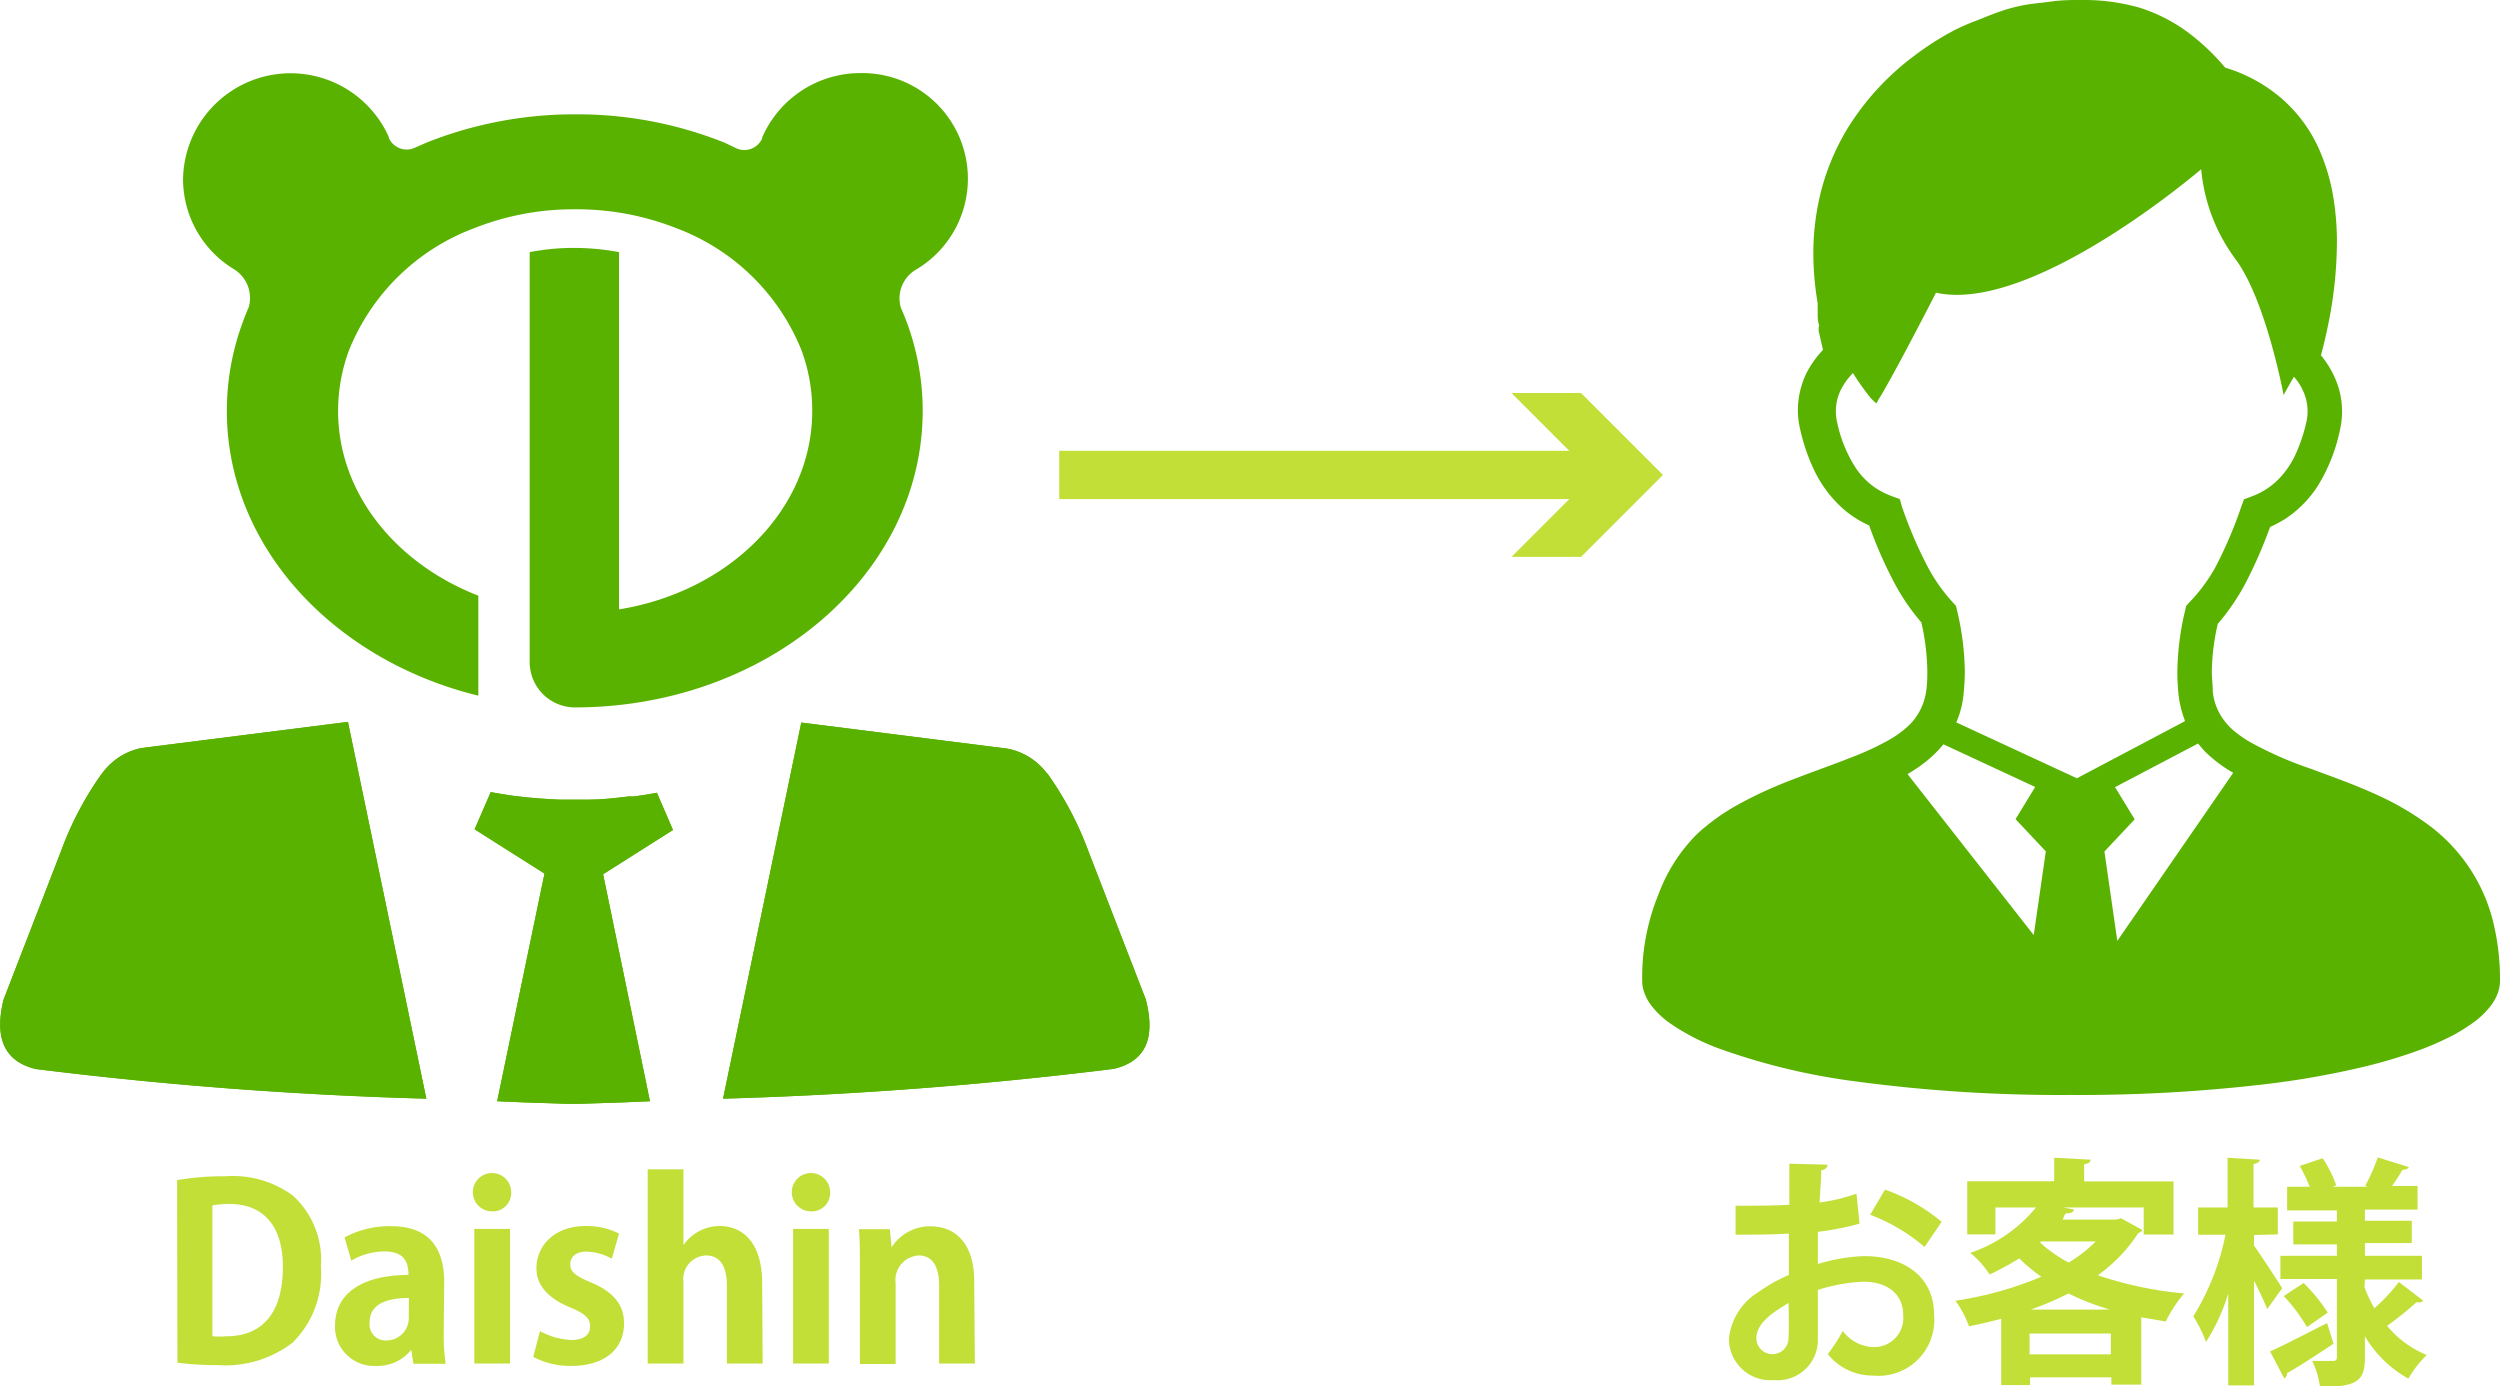
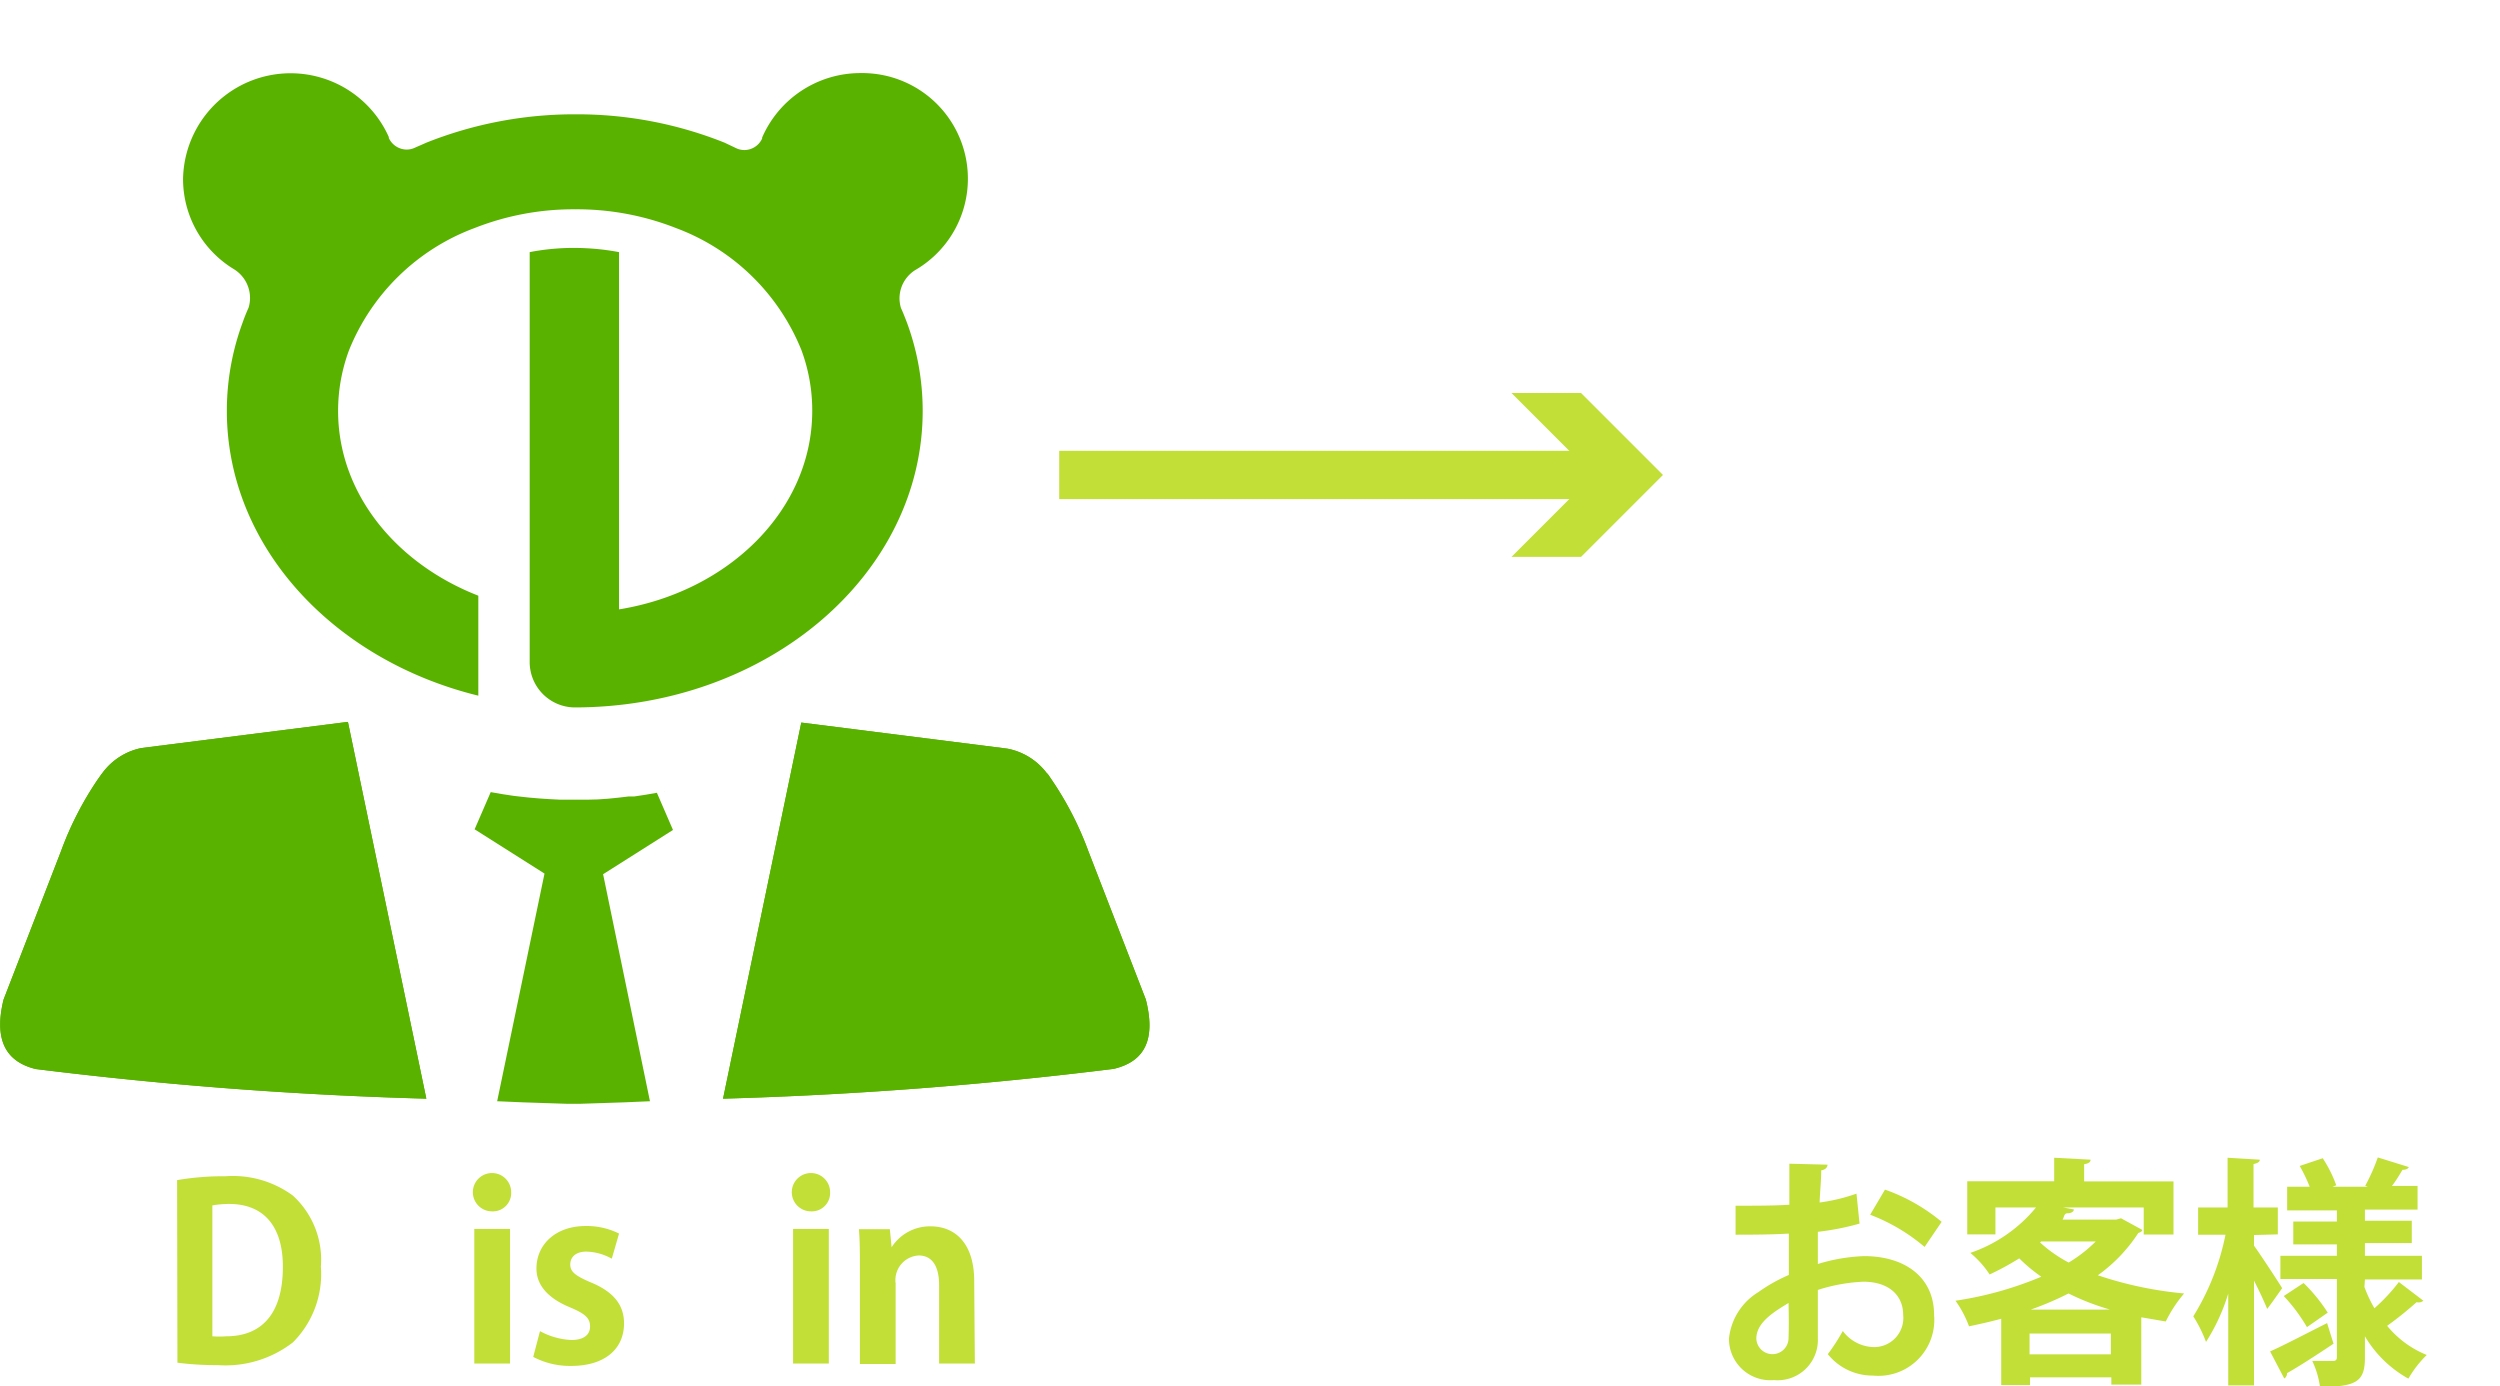
<svg xmlns="http://www.w3.org/2000/svg" width="155.28" height="86.1" viewBox="0 0 155.28 86.1">
  <defs>
    <style>.cls-1,.cls-2{fill:#59b200;}.cls-1{fill-rule:evenodd;}.cls-3{fill:#c1df37;}.cls-4{fill:none;stroke:#c1df37;stroke-miterlimit:10;stroke-width:3px;}</style>
  </defs>
  <g id="レイヤー_2" data-name="レイヤー 2">
    <g id="レイヤー_1-2" data-name="レイヤー 1">
      <polygon class="cls-1" points="41.26 49.15 41.25 49.14 41.28 49.14 41.26 49.15" />
      <path class="cls-2" d="M21.62,44.88l4.86,23.36Q14.35,67.91,2.22,66.4h0c-1.93-.47-2.59-1.9-2-4.31T3.8,52.84A20.29,20.29,0,0,1,6.08,48.4l.22-.31L6.37,48a4,4,0,0,1,2.42-1.54l12.8-1.62Z" />
      <path class="cls-1" d="M21.62,44.88l4.86,23.36Q14.35,67.91,2.22,66.4h0c-1.93-.47-2.59-1.9-2-4.31T3.8,52.84A20.29,20.29,0,0,1,6.08,48.4l.22-.31L6.37,48a4,4,0,0,1,2.42-1.54l12.8-1.62Z" />
-       <path class="cls-2" d="M32.23,49.47c.81.1,1.67.16,2.56.2h.05l.47,0H36l.48,0h0c.89,0,1.75-.1,2.56-.2l.35,0c.49-.07.95-.14,1.41-.23l1,2.31-4.34,2.75L40.37,68.4l-1.63.07L36,68.56h-.76l-2.73-.09-1.63-.07,2.94-14.14-4.34-2.75,1-2.31c.46.09.93.16,1.41.23Z" />
      <path class="cls-1" d="M32.23,49.47c.81.1,1.67.16,2.56.2h.05l.47,0H36l.48,0h0c.89,0,1.75-.1,2.56-.2l.35,0c.49-.07.95-.14,1.41-.23l1,2.31-4.34,2.75L40.37,68.4l-1.63.07L36,68.56h-.76l-2.73-.09-1.63-.07,2.94-14.14-4.34-2.75,1-2.31c.46.09.93.16,1.41.23Z" />
      <path class="cls-2" d="M65.09,48.09l.21.31a20.28,20.28,0,0,1,2.29,4.44q3.57,9.22,3.58,9.24c.61,2.41,0,3.84-2,4.31h0Q57,67.9,44.91,68.24l4.86-23.36,0,0,12.8,1.62A4,4,0,0,1,65,48Z" />
      <path class="cls-1" d="M65.09,48.09l.21.31a20.28,20.28,0,0,1,2.29,4.44q3.57,9.22,3.58,9.24c.61,2.41,0,3.84-2,4.31h0Q57,67.9,44.91,68.24l4.86-23.36,0,0,12.8,1.62A4,4,0,0,1,65,48Z" />
      <path class="cls-2" d="M56.94,16.72h0A6.56,6.56,0,0,0,53.45,4.54a6.65,6.65,0,0,0-6.11,4,.14.14,0,0,0,0,.06h0a1.22,1.22,0,0,1-1.09.72,1.23,1.23,0,0,1-.47-.09h0L45,8.86A24.66,24.66,0,0,0,35.73,7.1h0a24.85,24.85,0,0,0-9.22,1.75l-.8.35h0a1.18,1.18,0,0,1-.46.09,1.23,1.23,0,0,1-1.1-.72h0s0,0,0-.06a6.68,6.68,0,0,0-12.78,2.61,6.55,6.55,0,0,0,3.16,5.6h0a2.1,2.1,0,0,1,1,1.79,2,2,0,0,1-.09.6c-.13.29-.25.58-.35.87a15.85,15.85,0,0,0-1,5.54c0,8.4,6.6,15.48,15.62,17.69V37C24.58,35,21,30.63,21,25.52a10.81,10.81,0,0,1,.68-3.77,13.46,13.46,0,0,1,7.78-7.58A16.76,16.76,0,0,1,35.73,13h0A16.81,16.81,0,0,1,42,14.17a13.46,13.46,0,0,1,7.78,7.58,10.8,10.8,0,0,1,.67,3.77c0,6.12-5.15,11.22-12,12.33V15.66a15,15,0,0,0-2.78-.26h-.22a14.32,14.32,0,0,0-2.55.26V41.07a2.82,2.82,0,0,0,2.77,2.87h0c12,0,21.64-8.25,21.64-18.42a15.85,15.85,0,0,0-1-5.54c-.11-.28-.22-.57-.35-.85a2.16,2.16,0,0,1-.09-.62A2.08,2.08,0,0,1,56.94,16.72Z" />
      <path class="cls-3" d="M11,73.3a17,17,0,0,1,3-.24,6.29,6.29,0,0,1,4.19,1.2,5.39,5.39,0,0,1,1.74,4.41,6,6,0,0,1-1.74,4.71,6.84,6.84,0,0,1-4.67,1.41,18.88,18.88,0,0,1-2.5-.15ZM13.19,83a5.71,5.71,0,0,0,.86,0c2.11,0,3.52-1.29,3.52-4.32,0-2.61-1.27-3.9-3.33-3.9a6.18,6.18,0,0,0-1.05.09Z" />
-       <path class="cls-3" d="M27.56,82.71a12.65,12.65,0,0,0,.12,2h-2l-.14-.87h0a2.68,2.68,0,0,1-2.22,1,2.42,2.42,0,0,1-2.51-2.5c0-2.15,1.91-3.15,4.56-3.15,0-.83-.28-1.46-1.5-1.46a4.07,4.07,0,0,0-2.05.57l-.42-1.44a5.87,5.87,0,0,1,2.89-.7c2.6,0,3.3,1.65,3.3,3.48ZM25.4,80.62c-1.2,0-2.44.29-2.44,1.5A1,1,0,0,0,24,83.26a1.39,1.39,0,0,0,1.39-1.44Z" />
      <path class="cls-3" d="M30.55,75.24a1.19,1.19,0,1,1,1.2-1.19A1.14,1.14,0,0,1,30.55,75.24Zm1.13,9.45H29.46V76.33h2.22Z" />
      <path class="cls-3" d="M38,78.18a3.4,3.4,0,0,0-1.58-.44c-.67,0-1,.35-1,.8s.31.7,1.27,1.11c1.41.58,2.07,1.39,2.07,2.55,0,1.59-1.2,2.64-3.28,2.64a4.89,4.89,0,0,1-2.36-.56l.42-1.6a4.48,4.48,0,0,0,1.95.55c.78,0,1.16-.33,1.16-.84s-.29-.78-1.2-1.17c-1.56-.63-2.13-1.51-2.13-2.43,0-1.5,1.2-2.64,3.06-2.64a4.49,4.49,0,0,1,2.07.47Z" />
-       <path class="cls-3" d="M47.37,84.69H45.15V79.87c0-1.06-.33-1.89-1.29-1.89a1.46,1.46,0,0,0-1.41,1.64v5.07H40.23V72.63h2.22v4.71h0a2.74,2.74,0,0,1,2.24-1.19c1.48,0,2.65,1.08,2.65,3.54Z" />
      <path class="cls-3" d="M50.36,75.24a1.19,1.19,0,1,1,1.2-1.19A1.14,1.14,0,0,1,50.36,75.24Zm1.12,9.45H49.26V76.33h2.22Z" />
      <path class="cls-3" d="M60.55,84.69H58.33V79.81c0-1-.33-1.83-1.27-1.83a1.53,1.53,0,0,0-1.43,1.74v5H53.41V78.85c0-1,0-1.77-.06-2.5h1.92l.11,1.12h0a2.83,2.83,0,0,1,2.42-1.3c1.53,0,2.71,1.06,2.71,3.4Z" />
-       <path class="cls-2" d="M154.81,57.08a10.66,10.66,0,0,0-4.19-6,17.24,17.24,0,0,0-2.81-1.63c-1.45-.68-2.94-1.2-4.31-1.71a22.89,22.89,0,0,1-3.6-1.57,7.19,7.19,0,0,1-1-.66,3.93,3.93,0,0,1-1-1.13,3.49,3.49,0,0,1-.46-1.45c0-.42-.06-.81-.06-1.18a13.87,13.87,0,0,1,.37-3,13.81,13.81,0,0,0,1.71-2.5,28.74,28.74,0,0,0,1.54-3.52,7.74,7.74,0,0,0,1-.54,6.94,6.94,0,0,0,2-2.07,10.71,10.71,0,0,0,1.34-3.42,4.92,4.92,0,0,0,.13-1.14,5.12,5.12,0,0,0-.5-2.21,5.89,5.89,0,0,0-.81-1.28c.16-.6.36-1.42.54-2.37a25.85,25.85,0,0,0,.45-4.59,16.85,16.85,0,0,0-.3-3.29,12.31,12.31,0,0,0-.75-2.42,9,9,0,0,0-2.29-3.2,9.59,9.59,0,0,0-3.6-2,13.89,13.89,0,0,0-1.9-1.87A10.27,10.27,0,0,0,132.9.48,12.49,12.49,0,0,0,129.33,0c-.63,0-1.26,0-1.89.09s-1.08.12-1.51.19a10.24,10.24,0,0,0-1.72.44c-.53.18-1,.39-1.69.65-.25.1-.58.24-1,.44A17.56,17.56,0,0,0,119,3.39,16.34,16.34,0,0,0,114.74,8a14.63,14.63,0,0,0-1.52,3.47,15.61,15.61,0,0,0-.59,4.29,18.79,18.79,0,0,0,.27,3.08,1.62,1.62,0,0,0,0,.22c0,.13,0,.27,0,.42s0,.43.06.62,0,.18,0,.24v.1h0v.12l.27,1.17a6.42,6.42,0,0,0-1,1.39,5.32,5.32,0,0,0-.56,2.35,4.92,4.92,0,0,0,.13,1.14,11.83,11.83,0,0,0,.81,2.44,7.61,7.61,0,0,0,1.81,2.5,6.51,6.51,0,0,0,1.68,1.09,26,26,0,0,0,1.54,3.52,13,13,0,0,0,1.7,2.5,14.43,14.43,0,0,1,.37,3c0,.37,0,.76-.06,1.18a3.67,3.67,0,0,1-.26,1,3.6,3.6,0,0,1-.84,1.23,6.52,6.52,0,0,1-1.42,1,17.18,17.18,0,0,1-2,.92c-1.27.51-2.71,1-4.17,1.58a25.1,25.1,0,0,0-3.28,1.56,13.25,13.25,0,0,0-2.26,1.66A10.4,10.4,0,0,0,103,55.58a13.58,13.58,0,0,0-1,5.34,2.12,2.12,0,0,0,.17.83,2.73,2.73,0,0,0,.37.67,5.29,5.29,0,0,0,1.12,1.09,13.62,13.62,0,0,0,3.26,1.67,40.37,40.37,0,0,0,8.43,2,95.27,95.27,0,0,0,13.29.83,98.58,98.58,0,0,0,11.81-.64,53.41,53.41,0,0,0,6.41-1.12,30.87,30.87,0,0,0,3.53-1.07,19.36,19.36,0,0,0,2-.89,12.62,12.62,0,0,0,1.14-.71,5.27,5.27,0,0,0,1.22-1.17,2.93,2.93,0,0,0,.38-.69,2.36,2.36,0,0,0,.15-.79A15,15,0,0,0,154.81,57.08Zm-28.49,1-7.84-10a9.46,9.46,0,0,0,1.16-.79,7.15,7.15,0,0,0,1.07-1.06l5.7,2.65-1.22,2,1.88,2Zm-4.81-13.21a5.76,5.76,0,0,0,.45-1.76,13.76,13.76,0,0,0,.08-1.4,17.14,17.14,0,0,0-.48-3.78l-.07-.3-.21-.23a10.54,10.54,0,0,1-1.58-2.26,26.65,26.65,0,0,1-1.57-3.68L118,31l-.49-.18a5.11,5.11,0,0,1-1-.5,4.63,4.63,0,0,1-1.35-1.42,8.44,8.44,0,0,1-1.06-2.71,3.09,3.09,0,0,1-.07-.66,3,3,0,0,1,.33-1.36,4.26,4.26,0,0,1,.73-1,16.42,16.42,0,0,0,1.09,1.54c.49.5.34.34.5.1,0,0,.57-.8,3.57-6.63,6,1.33,16.47-7.67,16.47-7.67a11,11,0,0,0,2.12,5.57c1.9,2.53,3,8.46,3,8.46s.26-.49.64-1.14a3.44,3.44,0,0,1,.56.86,3,3,0,0,1,.22,1.92,10.06,10.06,0,0,1-.66,2,5.38,5.38,0,0,1-1.28,1.78,4.59,4.59,0,0,1-1.45.87l-.49.18-.18.49a26.65,26.65,0,0,1-1.57,3.68A10.29,10.29,0,0,1,136,37.4l-.21.23-.07.3a17.14,17.14,0,0,0-.48,3.78,13.66,13.66,0,0,0,.07,1.4,6.4,6.4,0,0,0,.39,1.62l0,.07L129,48.34Zm10,13.57-.8-5.55,1.88-2-1.22-2,5.16-2.71a5.59,5.59,0,0,0,.45.52A8.41,8.41,0,0,0,138.71,48Z" />
      <path class="cls-3" d="M115.5,76a16,16,0,0,1-2.59.51c0,.7,0,1.42,0,2a11.05,11.05,0,0,1,2.87-.49c2.46,0,4.35,1.24,4.35,3.66a3.47,3.47,0,0,1-3.8,3.76,3.56,3.56,0,0,1-2.8-1.33,12.26,12.26,0,0,0,.93-1.44,2.46,2.46,0,0,0,1.89,1,1.81,1.81,0,0,0,1.86-2c0-1.2-.87-2.06-2.48-2.06a10.74,10.74,0,0,0-2.82.51v3a2.5,2.5,0,0,1-2.73,2.6,2.57,2.57,0,0,1-2.79-2.57,3.83,3.83,0,0,1,1.82-2.89,10.12,10.12,0,0,1,1.9-1.07V76.62c-1,.06-2.1.07-3.31.07l0-1.8c1.24,0,2.35,0,3.34-.06V72.28l2.37.06c0,.18-.15.32-.39.35,0,.58-.07,1.27-.1,2a11.14,11.14,0,0,0,2.29-.55Zm-4.41,4.93c-.87.53-2,1.2-2,2.21a1,1,0,1,0,2-.06C111.11,82.66,111.11,81.78,111.09,80.89Zm8.45-3.48a11.52,11.52,0,0,0-3.38-2l.92-1.56a11.39,11.39,0,0,1,3.52,2Z" />
      <path class="cls-3" d="M131.74,75.67l1.32.72c0,.11-.15.15-.25.2a9.74,9.74,0,0,1-2.51,2.62,23.38,23.38,0,0,0,5.36,1.13,8.28,8.28,0,0,0-1.14,1.74L133,81.82V86h-1.86v-.45h-5.05v.48H124.3V81.91c-.66.18-1.33.33-2,.47a6.74,6.74,0,0,0-.84-1.59,22,22,0,0,0,5.33-1.49,10.11,10.11,0,0,1-1.37-1.14,17.47,17.47,0,0,1-1.84,1,5.91,5.91,0,0,0-1.2-1.34A9.08,9.08,0,0,0,126.46,75h-2.52v1.67h-1.75v-3.3h5.4V71.91l2.26.12c0,.15-.12.24-.4.28v1.07H135v3.3h-1.85V75h-5l.66.12c0,.15-.18.24-.4.24s-.2.26-.3.39h3.34Zm-5.68,8.45h5.05V82.83h-5.05Zm5-2.78a15.23,15.23,0,0,1-2.58-1,19.68,19.68,0,0,1-2.34,1Zm-4.28-4.23-.07.06a8.38,8.38,0,0,0,1.78,1.25,8.65,8.65,0,0,0,1.68-1.31Z" />
      <path class="cls-3" d="M140,76.71v.66c.4.55,1.5,2.23,1.75,2.64-.28.39-.55.79-.93,1.29-.18-.45-.49-1.11-.82-1.76v6.51H138.4v-5.7a12.16,12.16,0,0,1-1.38,3,8.42,8.42,0,0,0-.79-1.59,15.29,15.29,0,0,0,2-5.07h-1.7V75h1.83V71.91l2,.12c0,.13-.12.22-.39.27V75h1.51v1.67Zm1,7.23c.88-.39,2.23-1.1,3.54-1.76l.4,1.28c-1.05.7-2.14,1.41-2.89,1.83a.36.36,0,0,1-.17.33Zm5.86-4a8.39,8.39,0,0,0,.62,1.32A11.5,11.5,0,0,0,149,79.63l1.52,1.16a.46.46,0,0,1-.42.09,21.68,21.68,0,0,1-1.83,1.47,6.17,6.17,0,0,0,2.46,1.81,6.81,6.81,0,0,0-1.14,1.47A7.18,7.18,0,0,1,146.89,83v1.32c0,1.49-.52,1.82-2.79,1.82a5.52,5.52,0,0,0-.48-1.61c.51,0,1.11,0,1.29,0s.24-.07.24-.25V79.44h-3.51V78h3.51v-.71h-2.71V75.87h2.71v-.69h-3.09V73.71h1.4a10.19,10.19,0,0,0-.62-1.29l1.43-.48a8,8,0,0,1,.84,1.68l-.24.09h2.2l-.16-.06a12,12,0,0,0,.78-1.76l1.93.6c-.06.11-.19.17-.4.17-.17.3-.41.69-.65,1h1.59v1.47h-3.27v.69h2.91v1.39h-2.91V78h3.54v1.47h-3.54Zm-3.57,2.49a10.7,10.7,0,0,0-1.44-1.93l1.23-.81a10.29,10.29,0,0,1,1.5,1.84Z" />
      <line class="cls-4" x1="65.79" y1="29.5" x2="99.86" y2="29.5" />
      <polygon class="cls-3" points="93.88 34.59 98.97 29.5 93.88 24.41 98.2 24.41 103.29 29.5 98.2 34.59 93.88 34.59" />
    </g>
  </g>
</svg>